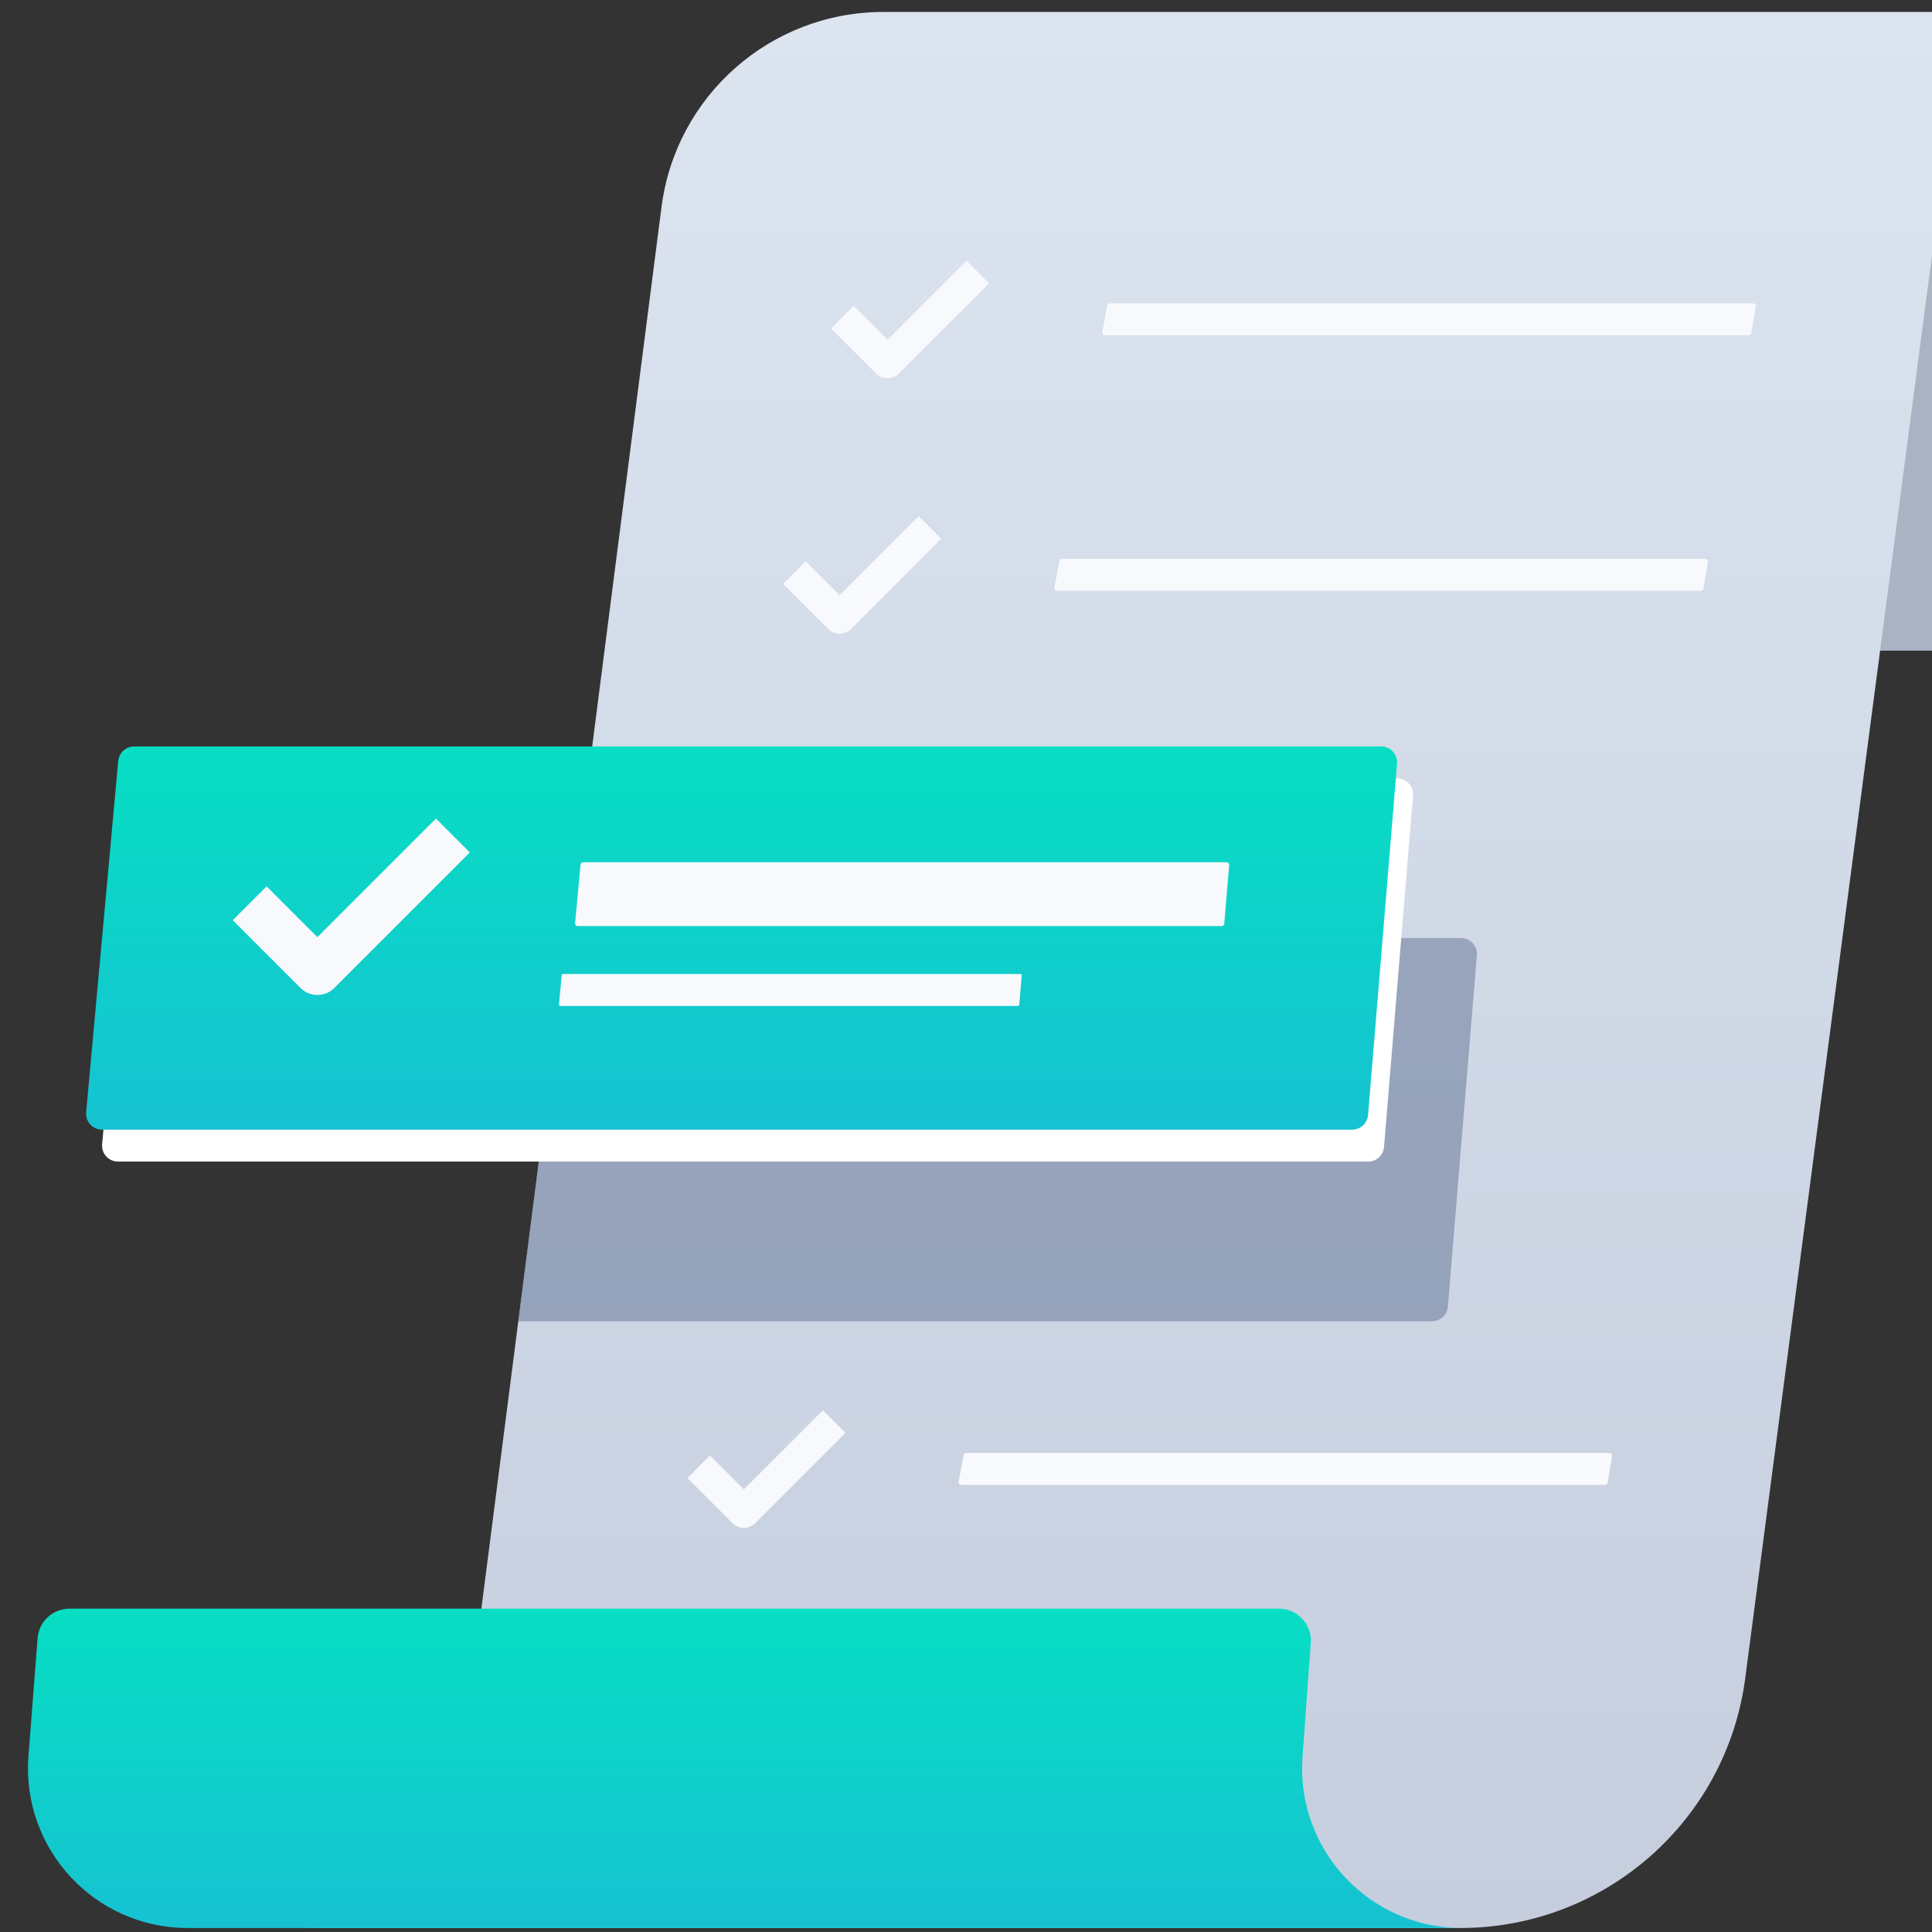
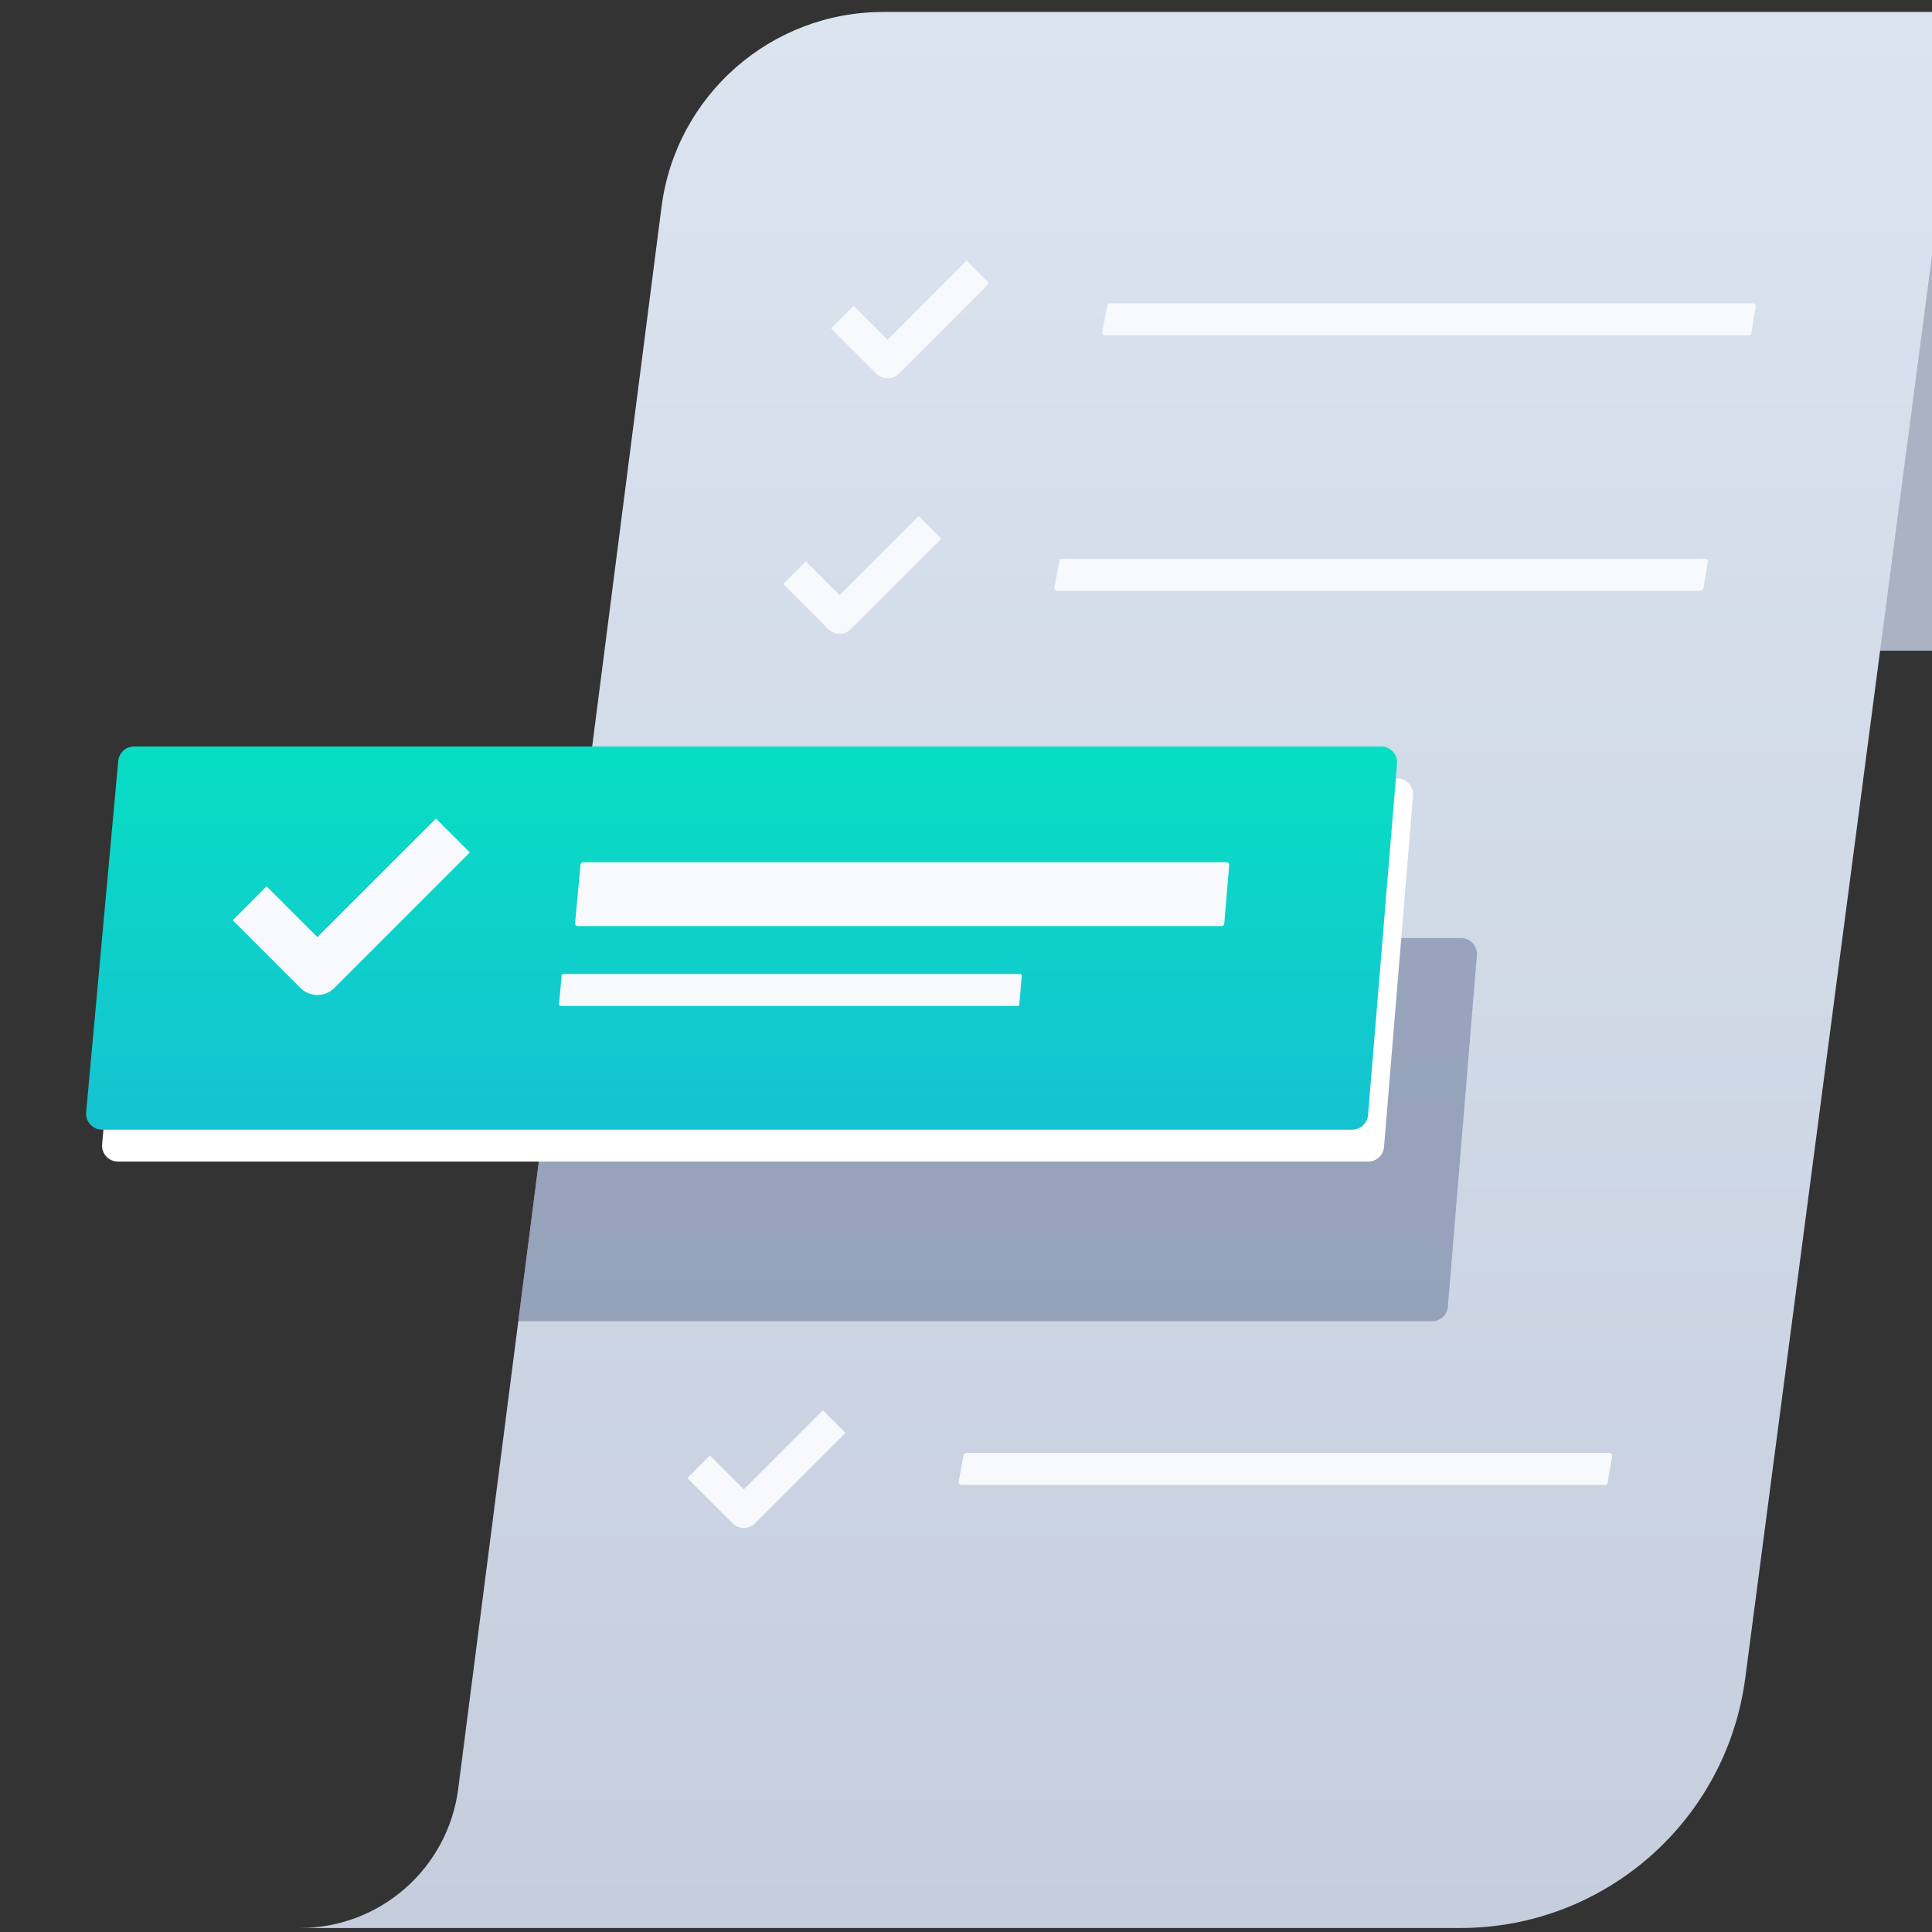
<svg xmlns="http://www.w3.org/2000/svg" width="121" height="121" viewBox="0 0 121 121" fill="none">
  <rect x="0" y="0" width="121" height="121" fill="#333333" stroke="none" />
  <path fill-rule="evenodd" clip-rule="evenodd" d="M177 21H97C92.629 30.162 99.309 40.75 109.46 40.75H156.062C162.913 40.75 169.17 36.861 172.202 30.718L177 21Z" fill="url(#paint0_linear_1241_23273)" />
  <path fill-rule="evenodd" clip-rule="evenodd" d="M147.25 0.75H122.5L119.828 20.25L116.945 40.75H152.796H140.796L144.25 20.25L147.25 0.75Z" fill="#AAB2C4" />
  <path fill-rule="evenodd" clip-rule="evenodd" d="M121.455 12.52C122.339 5.785 128.079 0.75 134.871 0.75V0.75H55.316C48.274 0.75 42.328 5.981 41.43 12.965L28.699 112.025C28.058 117.014 23.811 120.75 18.781 120.75H17.578H91.458C100.494 120.75 108.129 114.051 109.305 105.092L121.455 12.52Z" fill="url(#paint1_linear_1241_23273)" />
  <path fill-rule="evenodd" clip-rule="evenodd" d="M106.967 35.194C106.984 35.093 106.906 35 106.803 35L66.511 35C66.431 35 66.362 35.057 66.347 35.136L66.037 36.803C66.018 36.905 66.096 37 66.201 37H106.522C106.603 37 106.673 36.941 106.686 36.861L106.967 35.194Z" fill="#F8F9FC" />
  <path d="M58.243 33.035L52.586 38.692L49.757 35.864" stroke="#F8F9FC" stroke-width="2" stroke-linejoin="round" />
  <path fill-rule="evenodd" clip-rule="evenodd" d="M109.967 19.194C109.984 19.093 109.906 19 109.803 19L69.511 19C69.431 19 69.362 19.057 69.347 19.136L69.037 20.803C69.018 20.905 69.096 21 69.201 21H109.522C109.603 21 109.673 20.941 109.686 20.861L109.967 19.194Z" fill="#F8F9FC" />
  <path d="M61.243 17.035L55.586 22.692L52.757 19.864" stroke="#F8F9FC" stroke-width="2" stroke-linejoin="round" />
  <path fill-rule="evenodd" clip-rule="evenodd" d="M100.967 91.194C100.984 91.093 100.906 91 100.803 91L60.511 91C60.431 91 60.362 91.057 60.347 91.136L60.037 92.803C60.018 92.905 60.096 93 60.201 93H100.522C100.603 93 100.673 92.941 100.686 92.861L100.967 91.194Z" fill="#F8F9FC" />
  <path d="M52.243 89.035L46.586 94.692L43.757 91.864" stroke="#F8F9FC" stroke-width="2" stroke-linejoin="round" />
  <path opacity="0.5" fill-rule="evenodd" clip-rule="evenodd" d="M35.546 58.75L32.462 82.75H89.684C90.204 82.75 90.638 82.351 90.68 81.832L92.496 59.832C92.544 59.249 92.084 58.75 91.499 58.75H35.546Z" fill="#5F7092" />
-   <path fill-rule="evenodd" clip-rule="evenodd" d="M82.094 102.895C82.178 101.736 81.261 100.75 80.099 100.75H4.35C3.306 100.75 2.437 101.554 2.356 102.595L1.783 109.975C1.331 115.786 5.924 120.75 11.753 120.75H92.796H91.549C85.741 120.75 81.154 115.818 81.576 110.025L82.094 102.895Z" fill="url(#paint2_linear_1241_23273)" />
  <path fill-rule="evenodd" clip-rule="evenodd" d="M88.496 49.832C88.544 49.249 88.084 48.75 87.499 48.75H9.401C8.884 48.75 8.452 49.144 8.405 49.659L6.396 71.659C6.342 72.245 6.804 72.75 7.392 72.75H85.684C86.204 72.75 86.638 72.351 86.681 71.832L88.496 49.832Z" fill="white" />
  <path fill-rule="evenodd" clip-rule="evenodd" d="M87.496 47.832C87.544 47.249 87.084 46.75 86.499 46.75H8.401C7.884 46.75 7.452 47.144 7.405 47.659L5.396 69.659C5.342 70.245 5.804 70.75 6.392 70.75H84.684C85.204 70.75 85.638 70.351 85.681 69.832L87.496 47.832Z" fill="url(#paint3_linear_1241_23273)" />
  <path d="M28.364 52.328L19.879 60.814L15.636 56.571" stroke="#F8F9FC" stroke-width="3" stroke-linejoin="round" />
  <path fill-rule="evenodd" clip-rule="evenodd" d="M76.985 54.181C76.993 54.083 76.916 54 76.819 54L36.525 54C36.439 54 36.367 54.066 36.359 54.151L36.017 57.818C36.008 57.916 36.085 58 36.183 58H76.51C76.596 58 76.669 57.934 76.676 57.847L76.985 54.181Z" fill="#F8F9FC" />
  <path fill-rule="evenodd" clip-rule="evenodd" d="M63.992 61.09C63.996 61.042 63.958 61 63.909 61L35.262 61C35.219 61 35.183 61.033 35.179 61.076L35.008 62.909C35.004 62.958 35.042 63 35.092 63H63.755C63.798 63 63.834 62.967 63.838 62.924L63.992 61.09Z" fill="#F8F9FC" />
  <defs>
    <linearGradient id="paint0_linear_1241_23273" x1="87.578" y1="40.75" x2="87.578" y2="21" gradientUnits="userSpaceOnUse">
      <stop stop-color="#0069E6" />
      <stop offset="1" stop-color="#2A9BFD" />
    </linearGradient>
    <linearGradient id="paint1_linear_1241_23273" x1="17.578" y1="120.75" x2="17.578" y2="0.75" gradientUnits="userSpaceOnUse">
      <stop stop-color="#C6CEDE" />
      <stop offset="1" stop-color="#DBE4EF" />
    </linearGradient>
    <linearGradient id="paint2_linear_1241_23273" x1="0.945" y1="120.75" x2="0.945" y2="100.75" gradientUnits="userSpaceOnUse">
      <stop stop-color="#16C2D2" />
      <stop offset="1" stop-color="#07DEC3" />
    </linearGradient>
    <linearGradient id="paint3_linear_1241_23273" x1="5.296" y1="70.75" x2="5.296" y2="46.75" gradientUnits="userSpaceOnUse">
      <stop stop-color="#16C2D2" />
      <stop offset="1" stop-color="#07DEC3" />
    </linearGradient>
  </defs>
</svg>